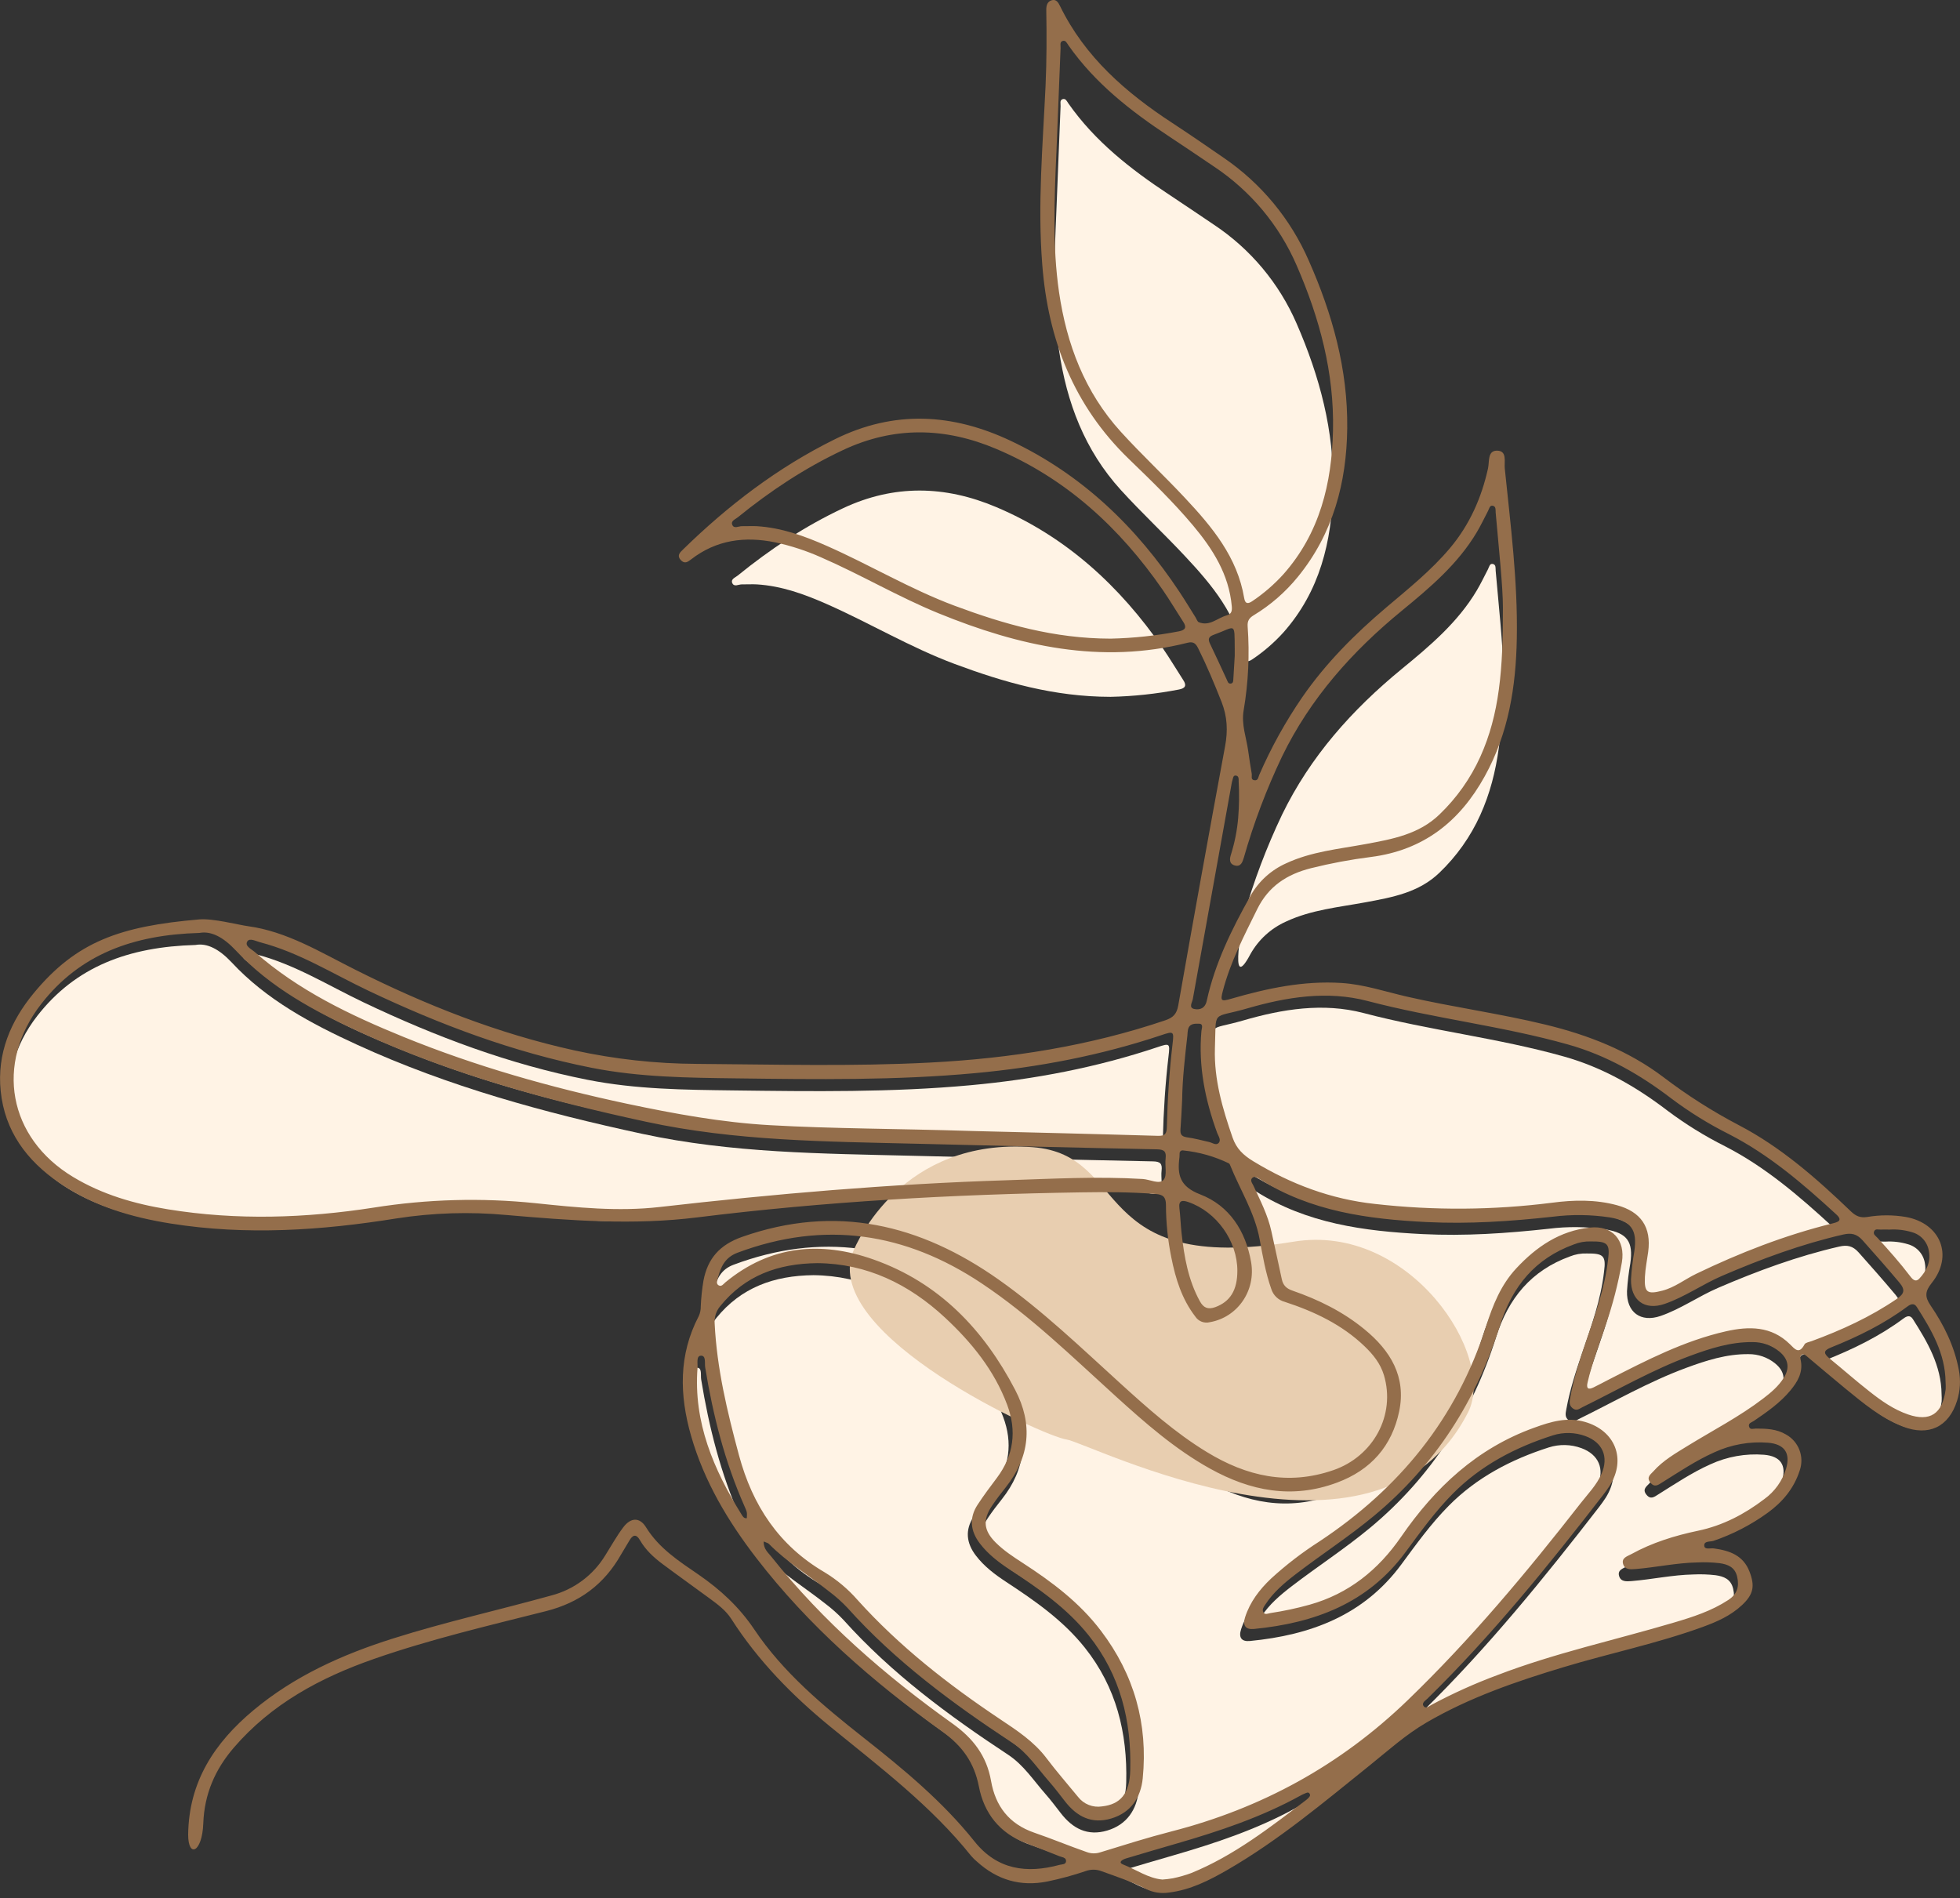
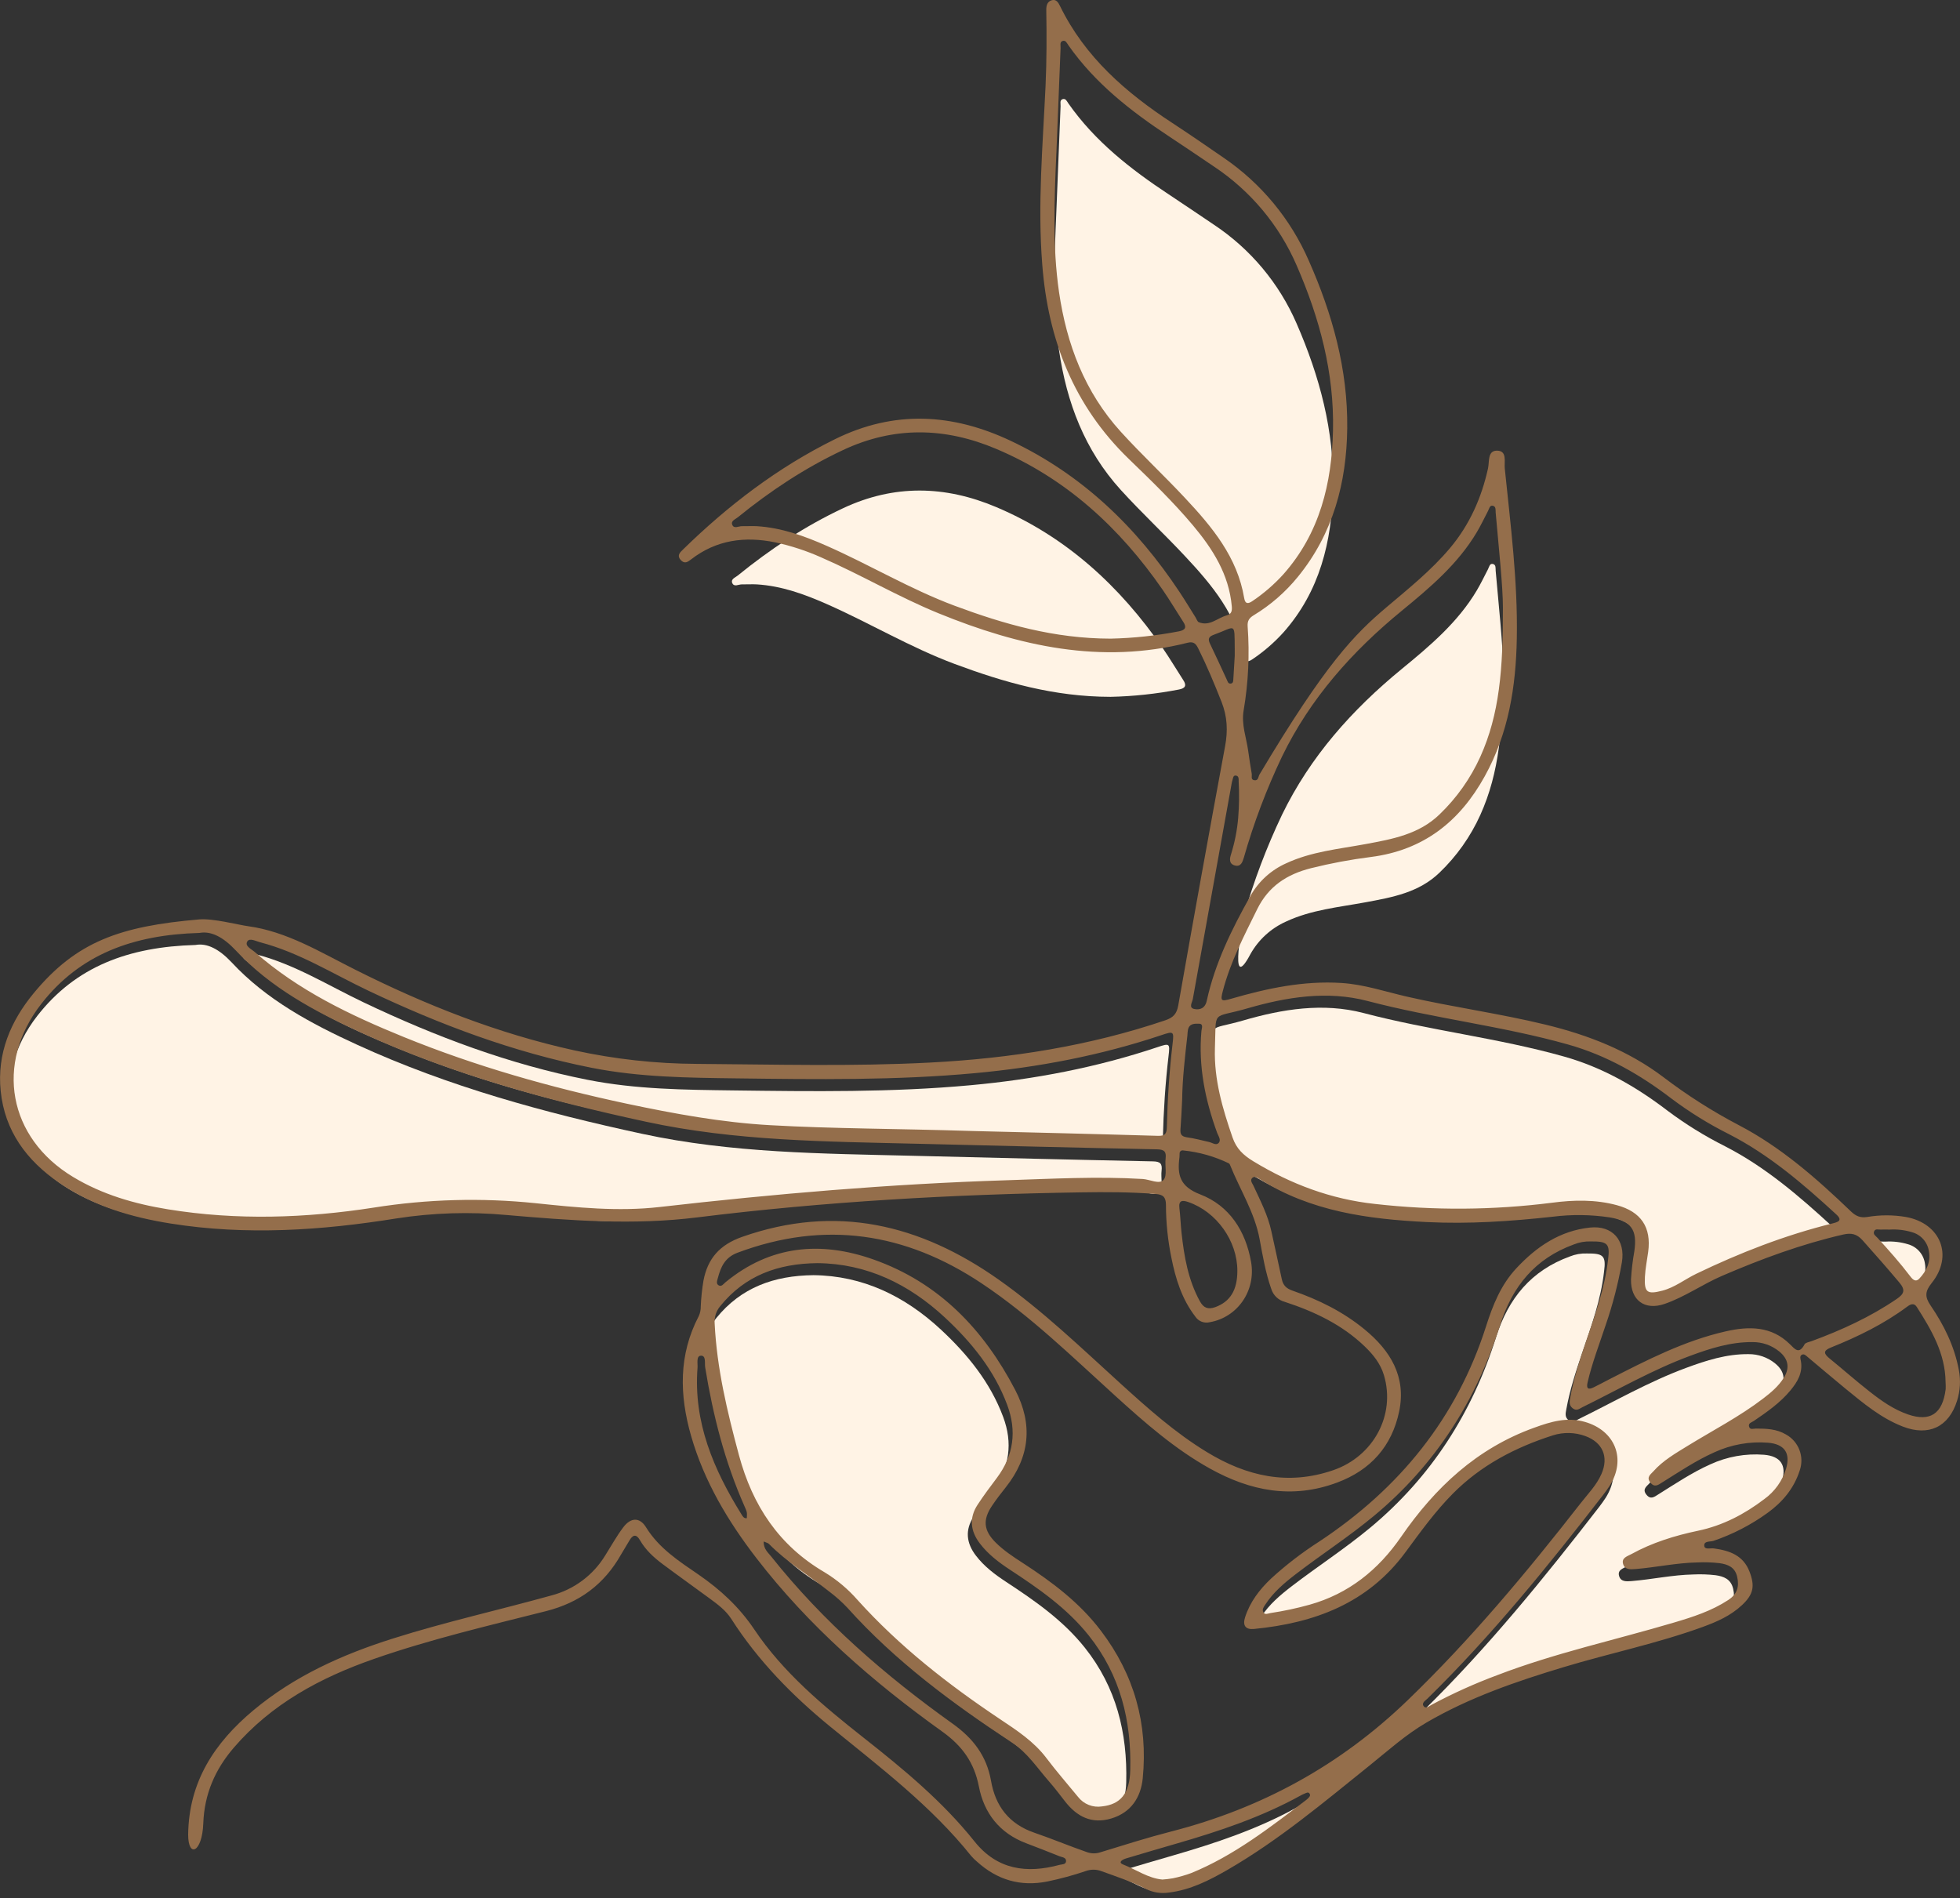
<svg xmlns="http://www.w3.org/2000/svg" width="285" height="276" viewBox="0 0 285 276" fill="none">
  <rect x="0" y="0" width="285" height="276" fill="#333333" stroke="none" />
  <g clip-path="url(#clip0_279_609)">
-     <path d="M110.458 225.904C110.441 227.004 111.1 227.514 111.561 228.092C119.093 237.561 128.139 245.405 137.94 252.4C140.908 254.518 142.884 257.068 143.523 260.719C144.162 264.369 146.12 266.969 149.791 268.242C152.353 269.117 154.865 270.173 157.433 271.063C158.065 271.301 158.759 271.316 159.4 271.104C162.831 270.051 166.257 268.962 169.733 268.069C182.864 264.699 194.308 258.44 204.09 249C213.279 240.135 221.423 230.38 229.255 220.339C230.326 218.965 231.572 217.713 232.284 216.079C233.364 213.616 232.468 211.503 229.949 210.578C228.425 210.017 226.758 209.98 225.21 210.473C219.736 212.224 214.735 214.833 210.638 218.979C208.064 221.582 205.937 224.544 203.777 227.474C198.294 234.912 190.535 237.766 181.752 238.623C180.515 238.743 180.083 238.107 180.462 236.922C181.183 234.687 182.557 232.889 184.238 231.299C186.425 229.297 188.781 227.487 191.279 225.889C202.89 218.197 211.236 207.984 215.499 194.622C216.483 191.538 217.656 188.588 219.903 186.18C222.821 183.043 226.238 180.715 230.621 180.254C233.862 179.912 235.78 182.086 235.254 185.296C234.713 188.405 233.923 191.465 232.891 194.447C231.977 197.21 230.924 199.927 230.265 202.766C230.049 203.689 230.367 203.867 231.14 203.493C231.913 203.12 232.599 202.737 233.34 202.361C238.829 199.551 244.312 196.714 250.387 195.34C253.74 194.581 256.988 194.573 259.658 197.193C260.428 197.952 261.015 198.74 261.812 197.24C261.952 196.974 262.48 196.904 262.842 196.77C267.181 195.171 271.356 193.268 275.205 190.642C276.291 189.907 276.519 189.341 275.602 188.252C273.851 186.172 272.06 184.129 270.245 182.101C269.404 181.161 268.587 181.004 267.435 181.269C261.356 182.664 255.544 184.812 249.827 187.272C246.97 188.503 244.414 190.338 241.464 191.357C238.566 192.352 236.503 190.826 236.579 187.756C236.662 186.399 236.822 185.047 237.061 183.709C237.522 180.554 236.605 179.297 233.477 178.774C230.732 178.362 227.944 178.329 225.19 178.678C219.094 179.346 213.001 179.761 206.856 179.454C198.332 179.028 190.016 177.913 182.601 173.224C182.266 173.014 181.842 172.746 181.536 173.008C181.122 173.367 181.507 173.811 181.682 174.175C182.677 176.332 183.777 178.445 184.285 180.794C184.793 183.143 185.312 185.439 185.802 187.765C185.989 188.64 186.441 189.107 187.352 189.425C191.145 190.738 194.696 192.486 197.819 195.048C201.612 198.15 203.917 201.961 202.867 206.989C201.816 212.017 198.764 215.512 193.821 217.345C187.29 219.773 181.224 218.562 175.359 215.302C170.267 212.472 165.922 208.658 161.644 204.777C155.344 199.072 149.268 193.105 142.157 188.369C131.068 180.972 119.294 179.18 106.659 183.913C104.815 184.605 104.225 185.982 103.793 187.61C103.703 187.954 103.502 188.436 103.928 188.664C104.354 188.891 104.619 188.445 104.908 188.208C111.43 182.836 118.748 182.18 126.437 184.899C135.956 188.264 142.455 195.077 147.036 203.867C149.633 208.848 149.178 213.598 145.662 218.025C144.967 218.9 144.287 219.776 143.663 220.712C142.285 222.755 142.446 224.305 144.185 226.044C145.352 227.211 146.741 228.124 148.13 229.023C152.388 231.784 156.415 234.804 159.511 238.901C164.34 245.262 166.359 252.437 165.58 260.345C165.306 263.118 163.873 265.326 161.008 266.181C158.142 267.036 155.991 265.904 154.258 263.669C153.514 262.709 152.782 261.737 151.982 260.827C150.26 258.866 148.836 256.642 146.587 255.16C137.923 249.455 129.612 243.321 122.638 235.545C121.836 234.695 120.963 233.914 120.029 233.21C117.111 230.894 113.881 228.944 111.237 226.266C111.094 226.111 110.826 226.067 110.458 225.904Z" fill="#FFF3E5" />
    <path d="M28.426 137.411C18.735 137.682 11.028 140.524 5.417 147.726C-1.37 156.437 0.623 167.204 10.016 172.88C14.273 175.456 18.977 176.81 23.85 177.604C33.833 179.227 43.845 178.894 53.769 177.35C61.547 176.116 69.452 175.901 77.286 176.711C83.273 177.339 89.296 177.954 95.328 177.266C112.089 175.348 128.886 173.91 145.752 173.376C152.358 173.166 158.962 172.792 165.577 173.192C166.622 173.256 167.99 174.021 168.612 173.312C169.16 172.681 168.769 171.269 168.904 170.219C169.015 169.232 168.737 168.903 167.675 168.879C156.003 168.643 144.348 168.351 132.688 168.065C119.524 167.744 106.367 167.68 93.379 164.873C79.156 161.803 65.193 157.998 51.942 151.925C45.254 148.861 38.75 145.395 33.675 139.932C31.878 138.024 30.121 137.096 28.426 137.411Z" fill="#FFF3E5" />
    <path d="M118.279 185.427C112.55 185.486 107.742 187.222 104.138 191.684C103.545 192.391 103.256 193.303 103.332 194.222C103.653 200.768 105.171 207.062 106.869 213.368C108.845 220.692 112.682 226.499 119.315 230.38C121.106 231.467 122.72 232.822 124.1 234.398C130.19 241.156 137.293 246.703 144.818 251.731C147.281 253.377 149.75 254.982 151.576 257.404C153.035 259.339 154.638 261.168 156.175 263.047C156.579 263.567 157.116 263.969 157.728 264.212C158.34 264.454 159.006 264.527 159.657 264.425C162.315 264.133 163.672 262.601 163.762 259.172C163.949 251.988 162.324 245.341 157.731 239.578C154.553 235.592 150.462 232.761 146.277 230.012C144.649 228.944 143.102 227.771 141.9 226.201C140.511 224.383 140.298 222.478 141.579 220.534C142.455 219.198 143.423 217.908 144.381 216.636C146.817 213.371 147.284 209.831 145.869 206.038C143.992 201.001 140.689 196.945 136.823 193.347C131.576 188.471 125.451 185.494 118.279 185.427Z" fill="#FFF3E5" />
    <path d="M176.07 154.242C175.939 158.745 177.185 162.964 178.638 167.163C179.201 168.786 180.202 169.728 181.646 170.61C187.127 173.945 192.951 176.134 199.356 176.822C207.912 177.79 216.552 177.73 225.093 176.644C228.224 176.23 231.393 176.16 234.507 176.997C238.026 177.946 239.561 180.207 239.071 183.805C238.907 185.01 238.659 186.207 238.598 187.415C238.484 189.697 238.925 190.003 241.122 189.434C242.943 188.961 244.405 187.777 246.059 186.977C252.409 183.916 258.96 181.366 265.832 179.661C266.611 179.469 267.44 179.27 266.416 178.334C261.616 173.922 256.672 169.673 250.83 166.679C247.881 165.201 245.07 163.461 242.432 161.479C237.88 158.001 233.007 155.211 227.439 153.641C217.845 150.933 207.912 149.848 198.273 147.309C192.399 145.771 186.473 146.725 180.719 148.403C175.495 149.918 176.292 148.421 176.07 154.242Z" fill="#FFF3E5" />
    <path d="M230.735 182.273C229.894 182.242 229.055 182.389 228.275 182.705C222.652 184.748 219.317 188.798 217.531 194.47C214.084 205.41 208.132 214.757 199.243 222.145C195.578 225.192 191.575 227.78 187.802 230.678C186.144 231.953 184.554 233.304 183.395 235.087C183.182 235.419 182.914 235.758 183.104 236.155C183.34 236.645 183.795 236.362 184.139 236.312C186.06 236.026 187.962 235.62 189.833 235.098C195.526 233.505 199.833 230.03 203.133 225.244C208.073 218.08 214.155 212.358 222.512 209.355C224.922 208.48 227.283 207.768 229.883 208.515C234.277 209.781 235.914 213.908 233.495 217.771C233.204 218.223 232.894 218.647 232.57 219.078C224.572 229.417 216.349 239.563 206.997 248.737C206.673 249.053 206.066 249.385 206.445 249.873C206.737 250.266 207.247 249.832 207.612 249.63C210.694 247.983 213.884 246.546 217.16 245.329C225.52 242.119 234.266 240.231 242.821 237.693C245.564 236.881 248.29 236.009 250.724 234.41C252.019 233.561 252.343 232.475 252.016 231.037C251.689 229.598 250.621 229.222 249.442 229.055C248.377 228.933 247.304 228.896 246.233 228.947C243.212 229.006 240.254 229.662 237.251 229.91C236.483 229.974 235.663 230.024 235.424 229.151C235.185 228.279 236.028 228.066 236.609 227.748C239.658 226.067 242.947 225.049 246.329 224.34C249.924 223.587 253.081 221.935 255.958 219.741C257.47 218.65 258.583 217.096 259.13 215.314C259.799 213.029 258.885 211.74 256.504 211.541C253.827 211.33 251.14 211.809 248.701 212.933C246.028 214.126 243.612 215.755 241.144 217.295C240.56 217.657 240.023 218.127 239.393 217.333C238.762 216.54 239.46 216.125 239.822 215.714C241.222 214.126 243.049 213.088 244.826 211.99C248.506 209.729 252.361 207.745 255.804 205.11C256.93 204.252 258.01 203.338 258.774 202.133C259.708 200.674 259.469 199.367 258.135 198.273C257.034 197.373 255.65 196.891 254.228 196.91C251.056 196.881 248.1 197.826 245.182 198.906C239.746 200.914 234.733 203.811 229.553 206.356C229.095 206.577 228.678 206.998 228.094 206.531C227.51 206.064 227.645 205.527 227.753 204.938C228.257 202.157 229.121 199.481 230.035 196.817C231.374 192.912 232.78 189.022 233.244 184.891C233.548 182.603 233.154 182.247 230.735 182.273Z" fill="#FFF3E5" />
    <path d="M140.943 166.218C148.466 166.405 158.133 166.629 167.789 166.915C168.869 166.945 169.064 166.577 169.087 165.617C169.184 161.584 169.446 157.56 169.916 153.551C170.132 151.724 170.085 151.671 168.335 152.261C159.499 155.22 150.418 156.953 141.144 157.805C129.65 158.864 118.135 158.707 106.615 158.561C99.524 158.471 92.442 158.406 85.43 157.017C74.064 154.768 63.337 150.735 52.917 145.78C47.755 143.326 42.873 140.236 37.265 138.777C36.623 138.61 35.706 138.091 35.374 138.654C34.977 139.322 35.957 139.745 36.436 140.163C42.791 145.771 50.314 149.357 58.067 152.521C68.572 156.801 79.442 159.871 90.516 162.235C97.406 163.694 104.339 164.972 111.389 165.366C120.517 165.888 129.659 165.859 140.943 166.218Z" fill="#FFF3E5" />
-     <path d="M282.321 202.746C282.283 198.579 280.279 195.159 278.131 191.792C277.722 191.153 277.197 191.415 276.751 191.748C273.342 194.284 269.566 196.125 265.639 197.701C264.492 198.156 264.606 198.602 265.446 199.285C267.401 200.876 269.289 202.55 271.282 204.109C272.995 205.46 274.784 206.717 276.879 207.435C280.028 208.512 281.883 207.392 282.333 203.764C282.349 203.425 282.345 203.085 282.321 202.746Z" fill="#FFF3E5" />
    <path d="M168.436 275.061C168.95 275.029 169.461 274.968 169.968 274.877C170.87 274.693 171.756 274.44 172.62 274.122C178.844 271.586 184.082 267.483 189.373 263.471C189.45 263.413 189.524 263.35 189.592 263.281C189.787 263.071 190.047 262.852 189.822 262.546C189.641 262.301 189.376 262.455 189.16 262.546C188.935 262.634 188.716 262.738 188.506 262.858C182.828 265.992 176.726 268.026 170.531 269.82C168.066 270.532 165.603 271.257 163.142 271.994C162.722 272.123 161.896 272.531 162.716 272.87C164.634 273.617 166.376 274.88 168.436 275.061Z" fill="#FFF3E5" />
-     <path d="M108.006 222.519C108.059 221.643 108.053 221.643 107.677 220.788C104.808 214.325 103.086 207.538 101.954 200.581C101.855 199.968 102.115 198.856 101.339 198.886C100.624 198.912 100.889 200.012 100.842 200.636C100.23 208.565 103.177 215.431 107.236 221.964C107.414 222.256 107.586 222.566 108.006 222.519Z" fill="#FFF3E5" />
    <path d="M274.168 180.548C273.733 180.548 273.293 180.522 272.864 180.548C272.549 180.572 272.137 180.385 271.944 180.77C271.717 181.231 272.155 181.462 272.4 181.73C274.066 183.551 275.703 185.392 277.194 187.359C277.541 187.814 277.973 188.235 278.495 187.683C279.523 186.586 280.176 185.282 279.899 183.732C279.807 183.08 279.528 182.469 279.095 181.973C278.663 181.477 278.096 181.117 277.462 180.937C276.396 180.612 275.281 180.48 274.168 180.548Z" fill="#FFF3E5" />
    <path d="M153.605 30.721C153.313 37.471 153.021 44.226 153.993 50.946C155.107 58.533 157.722 65.472 162.983 71.256C165.995 74.565 169.266 77.614 172.321 80.885C176.266 85.093 179.925 89.485 180.918 95.447C181.066 96.339 181.525 96.275 182.137 95.849C183.79 94.735 185.301 93.424 186.637 91.945C191.913 85.977 193.661 78.744 193.83 71.057C194.017 62.665 191.884 54.734 188.551 47.077C186.011 41.198 181.816 36.186 176.476 32.65C174.302 31.191 172.14 29.709 169.955 28.273C164.41 24.608 159.228 20.566 155.364 15.057C155.154 14.765 154.97 14.263 154.509 14.418C154.048 14.573 154.244 15.086 154.217 15.445C154.011 20.532 153.807 25.624 153.605 30.721Z" fill="#FFF3E5" />
    <path d="M181.825 138.736C182.996 136.645 184.811 134.987 186.998 134.008C190.663 132.293 194.652 131.928 198.56 131.204C202.467 130.481 206.322 129.792 209.324 126.886C211.817 124.495 213.828 121.649 215.251 118.502C218.035 112.327 218.56 105.779 218.537 96.83C218.537 93.728 217.953 88.367 217.483 82.995C217.454 82.63 217.553 82.12 217.081 82.009C216.608 81.898 216.541 82.441 216.371 82.765C215.835 83.798 215.333 84.851 214.74 85.852C211.986 90.492 207.927 93.915 203.833 97.273C196.613 103.191 190.526 110.01 186.418 118.473C184.165 123.201 182.31 128.108 180.873 133.145C180.873 133.145 178.478 145.059 181.825 138.736Z" fill="#FFF3E5" />
    <path d="M161.485 101.329C164.824 101.255 168.152 100.899 171.432 100.264C172.36 100.086 172.579 99.681 172.051 98.887C171.047 97.34 170.11 95.747 169.063 94.233C162.833 85.222 155.033 78.037 144.843 73.73C137.414 70.594 130.005 70.415 122.564 73.914C117.019 76.52 112 79.855 107.276 83.69C106.923 83.981 106.252 84.198 106.465 84.752C106.724 85.417 107.39 84.965 107.874 84.977C108.601 84.991 109.333 84.936 110.054 84.977C113.649 85.198 116.976 86.406 120.226 87.842C126.48 90.603 132.365 94.139 138.797 96.541C145.972 99.214 153.261 101.318 161.485 101.329Z" fill="#FFF3E5" />
-     <path d="M213.48 205.343C217.636 197.135 204.96 177.785 188.093 180.557C158.245 185.462 164.539 167.905 150.159 166.816C131.191 165.383 124.544 180.691 124.007 182.113C119.429 194.205 151.953 208.932 155.064 209.317C158.175 209.703 200.279 231.43 213.48 205.343Z" fill="#E8CEB0" />
-     <path d="M27.36 266.783C27.451 259.076 31.198 253.424 36.827 248.714C42.812 243.713 49.757 240.593 57.145 238.259C64.732 235.857 72.52 234.13 80.198 231.994C83.467 231.137 86.274 229.04 88.024 226.149C88.879 224.795 89.655 223.383 90.615 222.107C91.704 220.648 93.017 220.587 93.936 222.084C95.824 225.145 98.718 227.01 101.552 228.953C104.744 231.148 107.487 233.675 109.684 236.949C113.904 243.234 119.685 248.037 125.573 252.686C131.386 257.261 137.065 261.962 141.71 267.778C145.007 271.901 149.297 272.467 154.074 271.174C154.415 271.084 154.976 271.145 155.011 270.661C155.054 270.077 154.427 270.077 154.071 269.928C152.451 269.275 150.823 268.644 149.192 268.023C145.352 266.564 143.093 263.678 142.337 259.779C141.663 256.304 139.918 253.882 137.047 251.822C126.936 244.582 117.598 236.458 109.976 226.555C105.83 221.174 102.389 215.399 100.493 208.807C98.788 202.872 98.651 197.021 101.604 191.383C101.806 190.943 101.906 190.464 101.896 189.98C101.949 188.718 102.08 187.461 102.29 186.215C102.912 182.968 104.677 180.998 107.907 179.86C121.541 175.063 133.782 178.004 145.232 186.084C151.564 190.557 157.135 195.915 162.848 201.109C166.84 204.736 170.858 208.337 175.495 211.153C181.241 214.655 187.27 216.064 193.879 213.779C199.715 211.763 202.963 205.758 201.235 199.968C200.73 198.279 199.668 196.968 198.434 195.781C195.134 192.609 191.11 190.712 186.829 189.311C186.364 189.191 185.937 188.953 185.59 188.62C185.243 188.288 184.988 187.872 184.848 187.412C184.019 185.06 183.61 182.617 183.158 180.187C182.437 176.303 180.301 172.997 178.86 169.407C178.832 169.313 178.775 169.23 178.696 169.171C176.6 168.155 174.341 167.517 172.023 167.286C171.963 167.275 171.901 167.277 171.841 167.293C171.782 167.308 171.727 167.336 171.68 167.375C171.632 167.414 171.594 167.463 171.568 167.518C171.541 167.573 171.527 167.633 171.527 167.695C171.503 167.887 171.527 168.086 171.503 168.278C171.165 170.831 171.538 172.533 174.524 173.682C178.746 175.305 181.121 178.979 181.915 183.49C182.656 187.689 179.942 191.558 175.927 192.262C175.531 192.364 175.112 192.34 174.73 192.192C174.348 192.044 174.023 191.779 173.8 191.436C171.851 188.9 170.937 185.947 170.327 182.88C169.809 180.357 169.545 177.788 169.539 175.211C169.539 174.044 169.084 173.703 168.057 173.621C164.418 173.329 160.762 173.329 157.126 173.385C138.494 173.677 119.906 174.724 101.415 177.021C92.103 178.188 82.885 177.479 73.632 176.676C68.304 176.184 62.936 176.352 57.65 177.175C46.76 178.926 35.817 179.667 24.842 177.922C19.038 177.003 13.462 175.349 8.562 171.969C3.867 168.736 0.684 164.458 0.1 158.643C-0.454 153.198 1.533 148.491 4.918 144.4C11.13 136.889 17.5 134.68 28.948 133.696C31.008 133.519 34.616 134.485 36.059 134.68C41.7 135.441 46.602 138.473 51.633 140.994C61.814 146.113 72.351 150.283 83.513 152.737C89.361 154.014 95.327 154.674 101.313 154.703C112.64 154.782 123.968 155.1 135.29 154.508C146.939 153.898 158.372 152.112 169.458 148.36C170.593 147.974 171.109 147.435 171.328 146.2C173.542 133.621 175.813 121.051 178.142 108.49C178.556 106.258 178.463 104.198 177.625 102.071C176.587 99.444 175.51 96.856 174.255 94.335C173.934 93.69 173.628 93.232 172.708 93.459C160.091 96.649 148.171 93.955 136.472 89.181C130.619 86.792 125.179 83.561 119.393 81.046C117.264 80.095 115.042 79.368 112.763 78.875C108.307 77.95 104.164 78.496 100.481 81.35C99.985 81.735 99.535 82.038 98.978 81.428C98.421 80.818 98.821 80.378 99.249 79.969C105.85 73.512 113.096 67.964 121.427 63.856C130.015 59.622 138.489 60.097 146.963 64.101C157.319 68.992 165.235 76.614 171.503 86.068C172.309 87.282 173.059 88.531 173.838 89.765C173.992 90.01 174.097 90.387 174.316 90.477C175.889 91.119 177.024 89.856 178.372 89.485C179.084 89.29 179.172 88.823 179.111 88.148C178.693 83.523 176.35 79.832 173.47 76.4C170.59 72.969 167.371 69.861 164.159 66.756C156.128 58.994 152.384 49.4 151.55 38.434C150.864 29.764 151.628 21.147 152.031 12.507C152.198 8.813 152.203 5.118 152.136 1.418C152.136 0.759 152.303 0.216 152.945 0.032C153.587 -0.152 153.896 0.385 154.132 0.867C157.753 8.29 163.709 13.467 170.473 17.888C172.992 19.536 175.469 21.244 177.946 22.953C183.393 26.675 187.678 31.857 190.31 37.906C193.753 45.682 195.997 53.745 195.898 62.28C195.808 70.159 193.856 77.565 188.746 83.847C186.936 86.08 184.754 87.983 182.294 89.47C181.623 89.879 181.361 90.302 181.419 91.096C181.717 95.174 181.521 99.273 180.835 103.305C180.482 105.377 181.232 107.238 181.498 109.194C181.649 110.298 181.821 111.401 182.011 112.503C182.07 112.841 181.83 113.378 182.391 113.46C182.951 113.541 182.954 113.022 183.1 112.689C184.82 108.726 186.918 104.938 189.365 101.376C192.793 96.415 197.001 92.207 201.58 88.326C204.804 85.592 208.113 82.951 210.85 79.689C213.695 76.301 215.423 72.394 216.371 68.11C216.584 67.141 216.275 65.531 217.664 65.531C219.193 65.531 218.706 67.147 218.805 68.102C219.645 76.322 220.71 84.524 220.556 92.814C220.433 99.841 219.356 106.637 215.887 112.894C212.254 119.468 206.984 123.635 199.353 124.615C196.412 124.985 193.495 125.53 190.619 126.249C187.156 127.125 184.459 128.855 182.811 132.199C180.902 136.075 178.904 139.897 177.809 144.105C177.43 145.564 177.555 145.655 179 145.237C184.252 143.714 189.551 142.585 195.075 142.938C198.355 143.148 201.448 144.207 204.612 144.931C211.288 146.46 218.084 147.379 224.746 148.999C230.938 150.504 236.777 152.769 241.907 156.656C245.344 159.273 248.995 161.597 252.821 163.603C258.981 166.813 264.178 171.392 269.162 176.174C269.874 176.857 270.545 177.114 271.496 176.968C273.369 176.647 275.284 176.647 277.157 176.968C282.185 177.902 284.076 182.594 280.881 186.574C279.909 187.788 279.862 188.57 280.72 189.828C282.672 192.688 284.193 195.769 284.835 199.227C285.118 200.714 285.028 202.248 284.572 203.692C283.378 207.5 280.446 208.894 276.693 207.444C273.515 206.213 270.942 204.048 268.345 201.926C266.503 200.42 264.697 198.868 262.87 197.345C262.616 197.132 262.336 196.811 261.995 197.003C261.654 197.196 261.811 197.61 261.867 197.926C262.158 199.627 261.368 200.94 260.361 202.163C258.861 203.986 256.941 205.314 255.012 206.63C254.72 206.834 254.189 206.922 254.326 207.441C254.463 207.961 254.968 207.733 255.316 207.733C256.83 207.733 258.33 207.78 259.693 208.591C260.594 209.088 261.29 209.888 261.656 210.851C262.021 211.813 262.033 212.874 261.689 213.844C260.854 216.446 259.182 218.431 257.02 219.992C254.616 221.732 251.967 223.103 249.158 224.06C248.68 224.223 247.732 224.036 247.816 224.798C247.883 225.381 248.727 225.09 249.217 225.163C251.487 225.472 253.486 226.161 254.399 228.548C255.205 230.651 254.962 231.845 253.308 233.397C251.653 234.95 249.681 235.813 247.624 236.566C241 238.982 234.084 240.395 227.346 242.429C220.457 244.506 213.675 246.832 207.422 250.48C204.381 252.251 201.784 254.609 199.061 256.797C192.437 262.123 185.93 267.594 178.533 271.875C175.842 273.43 173.073 274.839 169.91 275.21C168.797 275.373 167.661 275.192 166.654 274.691C164.579 273.611 162.361 272.893 160.173 272.096C159.448 271.815 158.646 271.803 157.914 272.064C156.076 272.69 154.201 273.2 152.3 273.593C148.381 274.373 145.005 273.369 142.063 270.708C141.765 270.459 141.487 270.186 141.231 269.893C135.378 262.578 127.954 256.975 120.767 251.11C115.208 246.569 110.218 241.48 106.329 235.402C105.532 234.153 104.339 233.286 103.166 232.42C100.898 230.751 98.602 229.119 96.346 227.436C95.059 226.473 93.877 225.393 93.06 223.969C92.506 222.997 91.989 223.178 91.499 224.051C91.12 224.728 90.685 225.373 90.303 226.05C87.855 230.383 84.262 233.053 79.378 234.284C71.003 236.4 62.584 238.37 54.411 241.218C46.599 243.94 39.465 247.769 33.984 254.151C31.297 257.279 29.715 260.862 29.561 265.122C29.406 269.383 27.36 270.244 27.36 266.783ZM111.041 224.153C111.024 225.253 111.683 225.764 112.144 226.341C119.676 235.811 128.722 243.654 138.524 250.649C141.491 252.767 143.467 255.318 144.106 258.968C144.745 262.619 146.703 265.219 150.374 266.491C152.936 267.366 155.448 268.423 158.016 269.313C158.648 269.551 159.342 269.565 159.983 269.354C163.415 268.3 166.84 267.212 170.316 266.319C183.447 262.948 194.892 256.689 204.673 247.249C213.862 238.384 222.006 228.629 229.838 218.588C230.909 217.214 232.155 215.962 232.867 214.328C233.947 211.865 233.051 209.752 230.533 208.827C229.009 208.266 227.341 208.229 225.794 208.722C220.319 210.473 215.318 213.082 211.221 217.228C208.647 219.831 206.52 222.793 204.361 225.723C198.878 233.161 191.118 236.015 182.335 236.873C181.098 236.992 180.666 236.356 181.045 235.172C181.766 232.936 183.141 231.139 184.821 229.548C187.008 227.546 189.364 225.736 191.863 224.138C203.473 216.446 211.819 206.233 216.082 192.871C217.066 189.787 218.239 186.837 220.486 184.43C223.404 181.293 226.821 178.964 231.204 178.503C234.446 178.162 236.363 180.336 235.838 183.545C235.296 186.654 234.506 189.714 233.474 192.696C232.561 195.46 231.507 198.176 230.848 201.016C230.632 201.938 230.95 202.116 231.723 201.742C232.496 201.369 233.182 200.987 233.923 200.61C239.412 197.8 244.895 194.964 250.971 193.589C254.323 192.831 257.571 192.822 260.241 195.442C261.012 196.201 261.598 196.989 262.395 195.489C262.535 195.223 263.063 195.153 263.425 195.019C267.764 193.42 271.94 191.518 275.789 188.891C276.874 188.156 277.102 187.59 276.185 186.501C274.435 184.421 272.643 182.378 270.828 180.35C269.987 179.411 269.17 179.253 268.018 179.518C261.939 180.913 256.127 183.061 250.41 185.521C247.554 186.752 244.997 188.588 242.047 189.606C239.15 190.601 237.086 189.075 237.162 186.005C237.245 184.648 237.405 183.297 237.644 181.958C238.105 178.804 237.189 177.546 234.06 177.024C231.316 176.611 228.527 176.578 225.773 176.927C219.677 177.595 213.585 178.01 207.439 177.703C198.915 177.277 190.599 176.163 183.184 171.473C182.849 171.263 182.426 170.995 182.119 171.257C181.705 171.616 182.09 172.06 182.265 172.425C183.26 174.581 184.36 176.694 184.868 179.043C185.376 181.392 185.895 183.688 186.385 186.014C186.572 186.889 187.024 187.356 187.935 187.674C191.728 188.988 195.28 190.735 198.402 193.298C202.195 196.399 204.501 200.21 203.45 205.238C202.4 210.266 199.347 213.762 194.404 215.594C187.874 218.022 181.807 216.811 175.942 213.552C170.85 210.721 166.505 206.907 162.227 203.026C155.927 197.322 149.851 191.354 142.74 186.618C131.652 179.221 119.877 177.429 107.242 182.162C105.398 182.854 104.808 184.231 104.377 185.859C104.286 186.204 104.085 186.685 104.511 186.913C104.937 187.14 105.202 186.694 105.491 186.458C112.013 181.085 119.332 180.429 127.021 183.149C136.539 186.513 143.038 193.327 147.619 202.116C150.216 207.097 149.761 211.848 146.245 216.274C145.55 217.15 144.87 218.025 144.246 218.962C142.869 221.004 143.029 222.554 144.768 224.293C145.935 225.46 147.324 226.374 148.713 227.272C152.971 230.033 156.998 233.053 160.094 237.15C164.923 243.511 166.942 250.687 166.163 258.595C165.889 261.367 164.456 263.576 161.591 264.431C158.725 265.286 156.575 264.154 154.841 261.918C154.097 260.958 153.365 259.987 152.565 259.076C150.844 257.115 149.42 254.892 147.17 253.409C138.506 247.705 130.195 241.571 123.221 233.794C122.419 232.944 121.546 232.163 120.613 231.46C117.695 229.143 114.464 227.194 111.82 224.515C111.677 224.36 111.409 224.316 111.041 224.153ZM29.012 135.66C19.321 135.932 11.615 138.774 6.003 145.975C-0.784 154.686 1.209 165.453 10.602 171.129C14.86 173.706 19.563 175.06 24.437 175.853C34.419 177.476 44.431 177.143 54.355 175.6C62.133 174.365 70.039 174.15 77.872 174.96C83.86 175.588 89.883 176.204 95.914 175.515C112.675 173.598 129.472 172.159 146.338 171.625C152.945 171.415 159.548 171.042 166.163 171.441C167.208 171.506 168.577 172.27 169.198 171.561C169.747 170.931 169.356 169.518 169.49 168.468C169.601 167.482 169.324 167.152 168.261 167.128C156.589 166.892 144.934 166.6 133.274 166.314C120.111 165.993 106.953 165.929 93.965 163.122C79.742 160.052 65.779 156.247 52.529 150.175C45.84 147.111 39.336 143.644 34.262 138.181C32.464 136.273 30.707 135.345 29.012 135.66ZM118.865 183.677C113.137 183.735 108.328 185.471 104.724 189.933C104.131 190.64 103.842 191.552 103.918 192.472C104.239 199.017 105.757 205.311 107.455 211.617C109.431 218.941 113.268 224.748 119.901 228.629C121.692 229.716 123.306 231.071 124.686 232.647C130.776 239.406 137.879 244.953 145.404 249.981C147.867 251.626 150.336 253.231 152.163 255.653C153.622 257.588 155.224 259.418 156.761 261.297C157.165 261.817 157.702 262.219 158.314 262.461C158.926 262.703 159.592 262.777 160.243 262.674C162.901 262.382 164.258 260.85 164.348 257.422C164.535 250.237 162.91 243.59 158.317 237.827C155.139 233.841 151.048 231.01 146.863 228.262C145.235 227.194 143.688 226.021 142.486 224.451C141.097 222.633 140.884 220.727 142.165 218.784C143.041 217.447 144.009 216.158 144.967 214.885C147.403 211.62 147.87 208.08 146.455 204.287C144.578 199.25 141.275 195.194 137.409 191.596C132.162 186.72 126.037 183.744 118.865 183.677ZM176.657 152.492C176.525 156.994 177.771 161.214 179.224 165.413C179.788 167.035 180.789 167.978 182.233 168.859C187.713 172.194 193.538 174.383 199.943 175.071C208.498 176.039 217.139 175.98 225.68 174.893C228.811 174.479 231.98 174.409 235.093 175.246C238.613 176.195 240.148 178.456 239.657 182.054C239.494 183.259 239.246 184.456 239.185 185.664C239.071 187.946 239.511 188.252 241.709 187.683C243.53 187.21 244.991 186.026 246.646 185.226C252.996 182.165 259.547 179.615 266.419 177.911C267.198 177.718 268.027 177.52 267.002 176.583C262.202 172.171 257.259 167.922 251.417 164.928C248.467 163.45 245.657 161.71 243.019 159.728C238.467 156.25 233.594 153.46 228.026 151.89C218.431 149.182 208.498 148.097 198.86 145.558C192.986 144.02 187.059 144.975 181.305 146.652C176.082 148.167 176.878 146.67 176.657 152.492ZM153.604 22.259C153.312 29.008 153.02 35.764 153.992 42.484C155.107 50.071 157.721 57.01 162.983 62.794C165.994 66.103 169.265 69.152 172.32 72.423C176.266 76.631 179.925 81.023 180.917 86.984C181.066 87.877 181.524 87.813 182.137 87.387C183.789 86.272 185.3 84.961 186.636 83.483C191.912 77.515 193.66 70.281 193.829 62.595C194.016 54.203 191.883 46.272 188.551 38.615C186.01 32.736 181.815 27.724 176.476 24.188C174.302 22.729 172.139 21.246 169.954 19.811C164.41 16.146 159.227 12.104 155.364 6.595C155.154 6.303 154.97 5.801 154.509 5.956C154.048 6.111 154.243 6.624 154.217 6.983C154.013 12.07 153.809 17.162 153.607 22.259H153.604ZM231.318 180.522C230.476 180.491 229.638 180.639 228.858 180.954C223.235 182.997 219.899 187.047 218.113 192.72C214.667 203.66 208.714 213.006 199.826 220.395C196.161 223.441 192.157 226.029 188.384 228.927C186.727 230.202 185.136 231.553 183.978 233.336C183.765 233.669 183.497 234.007 183.686 234.404C183.923 234.894 184.378 234.611 184.722 234.562C186.643 234.275 188.544 233.869 190.415 233.348C196.108 231.754 200.415 228.279 203.716 223.493C208.656 216.33 214.737 210.607 223.094 207.605C225.505 206.729 227.865 206.017 230.465 206.764C234.86 208.031 236.497 212.157 234.078 216.02C233.786 216.473 233.477 216.896 233.153 217.328C225.155 227.666 216.932 237.812 207.579 246.987C207.255 247.302 206.648 247.634 207.028 248.122C207.319 248.516 207.83 248.081 208.195 247.88C211.277 246.232 214.467 244.795 217.743 243.578C226.103 240.369 234.848 238.481 243.404 235.942C246.147 235.131 248.872 234.258 251.306 232.659C252.602 231.81 252.926 230.724 252.599 229.286C252.272 227.847 251.204 227.471 250.025 227.304C248.96 227.182 247.886 227.146 246.815 227.197C243.795 227.255 240.836 227.911 237.833 228.159C237.066 228.224 236.246 228.273 236.007 227.401C235.768 226.528 236.611 226.315 237.192 225.997C240.241 224.316 243.53 223.298 246.912 222.589C250.507 221.836 253.664 220.184 256.541 217.99C258.052 216.899 259.166 215.345 259.713 213.563C260.381 211.279 259.468 209.989 257.087 209.79C254.41 209.579 251.723 210.058 249.284 211.182C246.611 212.376 244.195 214.004 241.726 215.545C241.143 215.907 240.606 216.376 239.975 215.583C239.345 214.789 240.042 214.375 240.404 213.963C241.805 212.376 243.632 211.337 245.409 210.24C249.088 207.978 252.943 205.994 256.386 203.359C257.513 202.501 258.592 201.588 259.357 200.383C260.291 198.924 260.052 197.616 258.718 196.522C257.616 195.622 256.233 195.14 254.811 195.159C251.639 195.13 248.683 196.076 245.765 197.155C240.328 199.163 235.315 202.06 230.136 204.605C229.678 204.827 229.26 205.247 228.677 204.78C228.093 204.313 228.227 203.776 228.335 203.187C228.84 200.406 229.704 197.73 230.617 195.066C231.957 191.161 233.363 187.272 233.827 183.14C234.13 180.852 233.737 180.496 231.318 180.522ZM218.536 88.367C218.536 85.266 217.953 79.905 217.483 74.533C217.454 74.168 217.553 73.657 217.08 73.547C216.608 73.436 216.54 73.978 216.371 74.302C215.834 75.335 215.332 76.389 214.74 77.39C211.985 82.029 207.926 85.452 203.832 88.811C196.613 94.729 190.526 101.548 186.417 110.011C184.165 114.739 182.31 119.646 180.873 124.683C180.672 125.368 180.418 126.089 179.554 125.85C178.69 125.61 178.778 124.89 179.017 124.175C179.551 122.46 179.895 120.692 180.044 118.902C180.187 117.155 180.209 115.4 180.112 113.649C180.112 113.328 180.164 112.879 179.767 112.789C179.289 112.678 179.306 113.168 179.204 113.463C179.145 113.648 179.101 113.839 179.073 114.032C177.192 124.449 175.315 134.865 173.444 145.278C173.359 145.762 172.796 146.545 173.666 146.723C174.474 146.886 175.233 146.623 175.472 145.526C176.668 140.064 179.108 135.112 181.824 130.273C182.996 128.183 184.81 126.525 186.998 125.546C190.663 123.83 194.652 123.466 198.559 122.742C202.467 122.018 206.322 121.33 209.324 118.423C211.816 116.032 213.828 113.187 215.251 110.04C218.035 103.865 218.563 97.317 218.536 88.367ZM161.486 92.867C164.826 92.793 168.153 92.436 171.433 91.802C172.361 91.624 172.58 91.218 172.052 90.425C171.048 88.878 170.111 87.285 169.064 85.77C162.834 76.759 155.034 69.575 144.844 65.268C137.415 62.131 130.006 61.953 122.565 65.452C117.02 68.058 112.001 71.393 107.277 75.227C106.924 75.519 106.253 75.735 106.466 76.29C106.726 76.955 107.391 76.503 107.875 76.514C108.602 76.529 109.334 76.473 110.055 76.514C113.65 76.736 116.977 77.944 120.227 79.38C126.481 82.14 132.366 85.677 138.798 88.079C145.973 90.751 153.263 92.855 161.486 92.867ZM141.526 164.467C149.049 164.654 158.716 164.879 168.372 165.165C169.452 165.194 169.647 164.826 169.671 163.866C169.767 159.833 170.03 155.809 170.5 151.8C170.715 149.973 170.669 149.921 168.918 150.51C160.082 153.469 151.001 155.202 141.728 156.054C130.233 157.114 118.719 156.956 107.198 156.81C100.107 156.72 93.025 156.656 86.013 155.267C74.647 153.017 63.921 148.984 53.5 144.029C48.338 141.575 43.456 138.485 37.848 137.026C37.206 136.859 36.29 136.34 35.957 136.903C35.56 137.572 36.541 137.995 37.019 138.412C43.375 144.02 50.898 147.607 58.651 150.77C69.156 155.051 80.025 158.12 91.099 160.484C97.989 161.943 104.922 163.221 111.972 163.615C121.1 164.137 130.242 164.108 141.526 164.467ZM282.903 200.995C282.865 196.828 280.86 193.408 278.712 190.041C278.304 189.402 277.779 189.665 277.332 189.997C273.924 192.533 270.148 194.374 266.22 195.95C265.073 196.405 265.187 196.852 266.028 197.535C267.983 199.125 269.871 200.8 271.864 202.358C273.577 203.709 275.365 204.967 277.461 205.685C280.609 206.761 282.465 205.641 282.914 202.014C282.931 201.674 282.927 201.334 282.903 200.995ZM169.02 273.31C169.534 273.279 170.045 273.217 170.552 273.127C171.454 272.942 172.341 272.689 173.205 272.371C179.429 269.835 184.667 265.732 189.957 261.72C190.035 261.662 190.108 261.599 190.176 261.53C190.371 261.32 190.631 261.101 190.406 260.795C190.226 260.55 189.96 260.704 189.744 260.795C189.519 260.883 189.3 260.987 189.09 261.107C183.412 264.241 177.31 266.275 171.115 268.07C168.65 268.782 166.188 269.506 163.727 270.244C163.307 270.372 162.481 270.78 163.301 271.119C165.218 271.866 166.96 273.129 169.02 273.31ZM179.922 184.791C179.922 180.435 176.887 176.192 172.767 174.785C171.906 174.494 171.357 174.537 171.497 175.693C171.643 176.895 171.676 178.112 171.81 179.314C172.189 182.743 172.77 186.119 174.462 189.203C174.99 190.169 175.629 190.458 176.7 190.079C178.86 189.288 179.922 187.631 179.922 184.791ZM171.891 159.988C171.816 161.394 171.763 162.801 171.652 164.205C171.597 164.908 171.781 165.252 172.548 165.372C173.648 165.524 174.731 165.815 175.819 166.063C176.274 166.168 176.808 166.589 177.176 166.23C177.617 165.792 177.176 165.232 176.992 164.756C175.241 159.962 174.238 155.059 174.696 149.924C174.731 149.553 175.022 148.891 174.386 148.864C173.75 148.838 172.959 148.809 172.746 149.702C172.697 149.991 172.667 150.284 172.656 150.577C172.303 153.688 171.935 156.822 171.891 159.982V159.988ZM108.59 220.768C108.643 219.893 108.637 219.893 108.26 219.038C105.392 212.574 103.67 205.787 102.538 198.83C102.439 198.217 102.699 197.106 101.922 197.135C101.208 197.161 101.473 198.261 101.426 198.886C100.814 206.814 103.761 213.68 107.82 220.214C107.998 220.505 108.17 220.815 108.59 220.768ZM274.753 178.798C274.318 178.798 273.877 178.771 273.448 178.798C273.133 178.821 272.722 178.634 272.529 179.02C272.302 179.481 272.739 179.711 272.984 179.98C274.651 181.8 276.288 183.642 277.779 185.608C278.126 186.064 278.558 186.484 279.08 185.932C280.107 184.835 280.761 183.531 280.484 181.981C280.391 181.33 280.112 180.719 279.68 180.222C279.247 179.726 278.68 179.366 278.047 179.186C276.981 178.861 275.865 178.729 274.753 178.798ZM179.54 95.388C179.54 95.047 179.54 94.708 179.54 94.367C179.496 90.337 179.729 91.134 176.499 92.301C175.743 92.575 175.624 92.908 175.936 93.585C176.772 95.336 177.593 97.093 178.399 98.858C178.524 99.129 178.58 99.441 178.962 99.4C179.344 99.36 179.318 99.007 179.338 98.735C179.414 97.621 179.475 96.506 179.54 95.388Z" fill="#946E4B" />
+     <path d="M27.36 266.783C27.451 259.076 31.198 253.424 36.827 248.714C42.812 243.713 49.757 240.593 57.145 238.259C64.732 235.857 72.52 234.13 80.198 231.994C83.467 231.137 86.274 229.04 88.024 226.149C88.879 224.795 89.655 223.383 90.615 222.107C91.704 220.648 93.017 220.587 93.936 222.084C95.824 225.145 98.718 227.01 101.552 228.953C104.744 231.148 107.487 233.675 109.684 236.949C113.904 243.234 119.685 248.037 125.573 252.686C131.386 257.261 137.065 261.962 141.71 267.778C145.007 271.901 149.297 272.467 154.074 271.174C154.415 271.084 154.976 271.145 155.011 270.661C155.054 270.077 154.427 270.077 154.071 269.928C152.451 269.275 150.823 268.644 149.192 268.023C145.352 266.564 143.093 263.678 142.337 259.779C141.663 256.304 139.918 253.882 137.047 251.822C126.936 244.582 117.598 236.458 109.976 226.555C105.83 221.174 102.389 215.399 100.493 208.807C98.788 202.872 98.651 197.021 101.604 191.383C101.806 190.943 101.906 190.464 101.896 189.98C101.949 188.718 102.08 187.461 102.29 186.215C102.912 182.968 104.677 180.998 107.907 179.86C121.541 175.063 133.782 178.004 145.232 186.084C151.564 190.557 157.135 195.915 162.848 201.109C166.84 204.736 170.858 208.337 175.495 211.153C181.241 214.655 187.27 216.064 193.879 213.779C199.715 211.763 202.963 205.758 201.235 199.968C200.73 198.279 199.668 196.968 198.434 195.781C195.134 192.609 191.11 190.712 186.829 189.311C186.364 189.191 185.937 188.953 185.59 188.62C185.243 188.288 184.988 187.872 184.848 187.412C184.019 185.06 183.61 182.617 183.158 180.187C182.437 176.303 180.301 172.997 178.86 169.407C178.832 169.313 178.775 169.23 178.696 169.171C176.6 168.155 174.341 167.517 172.023 167.286C171.963 167.275 171.901 167.277 171.841 167.293C171.782 167.308 171.727 167.336 171.68 167.375C171.632 167.414 171.594 167.463 171.568 167.518C171.541 167.573 171.527 167.633 171.527 167.695C171.503 167.887 171.527 168.086 171.503 168.278C171.165 170.831 171.538 172.533 174.524 173.682C178.746 175.305 181.121 178.979 181.915 183.49C182.656 187.689 179.942 191.558 175.927 192.262C175.531 192.364 175.112 192.34 174.73 192.192C174.348 192.044 174.023 191.779 173.8 191.436C171.851 188.9 170.937 185.947 170.327 182.88C169.809 180.357 169.545 177.788 169.539 175.211C169.539 174.044 169.084 173.703 168.057 173.621C164.418 173.329 160.762 173.329 157.126 173.385C138.494 173.677 119.906 174.724 101.415 177.021C92.103 178.188 82.885 177.479 73.632 176.676C68.304 176.184 62.936 176.352 57.65 177.175C46.76 178.926 35.817 179.667 24.842 177.922C19.038 177.003 13.462 175.349 8.562 171.969C3.867 168.736 0.684 164.458 0.1 158.643C-0.454 153.198 1.533 148.491 4.918 144.4C11.13 136.889 17.5 134.68 28.948 133.696C31.008 133.519 34.616 134.485 36.059 134.68C41.7 135.441 46.602 138.473 51.633 140.994C61.814 146.113 72.351 150.283 83.513 152.737C89.361 154.014 95.327 154.674 101.313 154.703C112.64 154.782 123.968 155.1 135.29 154.508C146.939 153.898 158.372 152.112 169.458 148.36C170.593 147.974 171.109 147.435 171.328 146.2C173.542 133.621 175.813 121.051 178.142 108.49C178.556 106.258 178.463 104.198 177.625 102.071C176.587 99.444 175.51 96.856 174.255 94.335C173.934 93.69 173.628 93.232 172.708 93.459C160.091 96.649 148.171 93.955 136.472 89.181C130.619 86.792 125.179 83.561 119.393 81.046C117.264 80.095 115.042 79.368 112.763 78.875C108.307 77.95 104.164 78.496 100.481 81.35C99.985 81.735 99.535 82.038 98.978 81.428C98.421 80.818 98.821 80.378 99.249 79.969C105.85 73.512 113.096 67.964 121.427 63.856C130.015 59.622 138.489 60.097 146.963 64.101C157.319 68.992 165.235 76.614 171.503 86.068C172.309 87.282 173.059 88.531 173.838 89.765C173.992 90.01 174.097 90.387 174.316 90.477C175.889 91.119 177.024 89.856 178.372 89.485C179.084 89.29 179.172 88.823 179.111 88.148C178.693 83.523 176.35 79.832 173.47 76.4C170.59 72.969 167.371 69.861 164.159 66.756C156.128 58.994 152.384 49.4 151.55 38.434C150.864 29.764 151.628 21.147 152.031 12.507C152.198 8.813 152.203 5.118 152.136 1.418C152.136 0.759 152.303 0.216 152.945 0.032C153.587 -0.152 153.896 0.385 154.132 0.867C157.753 8.29 163.709 13.467 170.473 17.888C172.992 19.536 175.469 21.244 177.946 22.953C183.393 26.675 187.678 31.857 190.31 37.906C193.753 45.682 195.997 53.745 195.898 62.28C195.808 70.159 193.856 77.565 188.746 83.847C186.936 86.08 184.754 87.983 182.294 89.47C181.623 89.879 181.361 90.302 181.419 91.096C181.717 95.174 181.521 99.273 180.835 103.305C180.482 105.377 181.232 107.238 181.498 109.194C181.649 110.298 181.821 111.401 182.011 112.503C182.07 112.841 181.83 113.378 182.391 113.46C182.951 113.541 182.954 113.022 183.1 112.689C192.793 96.415 197.001 92.207 201.58 88.326C204.804 85.592 208.113 82.951 210.85 79.689C213.695 76.301 215.423 72.394 216.371 68.11C216.584 67.141 216.275 65.531 217.664 65.531C219.193 65.531 218.706 67.147 218.805 68.102C219.645 76.322 220.71 84.524 220.556 92.814C220.433 99.841 219.356 106.637 215.887 112.894C212.254 119.468 206.984 123.635 199.353 124.615C196.412 124.985 193.495 125.53 190.619 126.249C187.156 127.125 184.459 128.855 182.811 132.199C180.902 136.075 178.904 139.897 177.809 144.105C177.43 145.564 177.555 145.655 179 145.237C184.252 143.714 189.551 142.585 195.075 142.938C198.355 143.148 201.448 144.207 204.612 144.931C211.288 146.46 218.084 147.379 224.746 148.999C230.938 150.504 236.777 152.769 241.907 156.656C245.344 159.273 248.995 161.597 252.821 163.603C258.981 166.813 264.178 171.392 269.162 176.174C269.874 176.857 270.545 177.114 271.496 176.968C273.369 176.647 275.284 176.647 277.157 176.968C282.185 177.902 284.076 182.594 280.881 186.574C279.909 187.788 279.862 188.57 280.72 189.828C282.672 192.688 284.193 195.769 284.835 199.227C285.118 200.714 285.028 202.248 284.572 203.692C283.378 207.5 280.446 208.894 276.693 207.444C273.515 206.213 270.942 204.048 268.345 201.926C266.503 200.42 264.697 198.868 262.87 197.345C262.616 197.132 262.336 196.811 261.995 197.003C261.654 197.196 261.811 197.61 261.867 197.926C262.158 199.627 261.368 200.94 260.361 202.163C258.861 203.986 256.941 205.314 255.012 206.63C254.72 206.834 254.189 206.922 254.326 207.441C254.463 207.961 254.968 207.733 255.316 207.733C256.83 207.733 258.33 207.78 259.693 208.591C260.594 209.088 261.29 209.888 261.656 210.851C262.021 211.813 262.033 212.874 261.689 213.844C260.854 216.446 259.182 218.431 257.02 219.992C254.616 221.732 251.967 223.103 249.158 224.06C248.68 224.223 247.732 224.036 247.816 224.798C247.883 225.381 248.727 225.09 249.217 225.163C251.487 225.472 253.486 226.161 254.399 228.548C255.205 230.651 254.962 231.845 253.308 233.397C251.653 234.95 249.681 235.813 247.624 236.566C241 238.982 234.084 240.395 227.346 242.429C220.457 244.506 213.675 246.832 207.422 250.48C204.381 252.251 201.784 254.609 199.061 256.797C192.437 262.123 185.93 267.594 178.533 271.875C175.842 273.43 173.073 274.839 169.91 275.21C168.797 275.373 167.661 275.192 166.654 274.691C164.579 273.611 162.361 272.893 160.173 272.096C159.448 271.815 158.646 271.803 157.914 272.064C156.076 272.69 154.201 273.2 152.3 273.593C148.381 274.373 145.005 273.369 142.063 270.708C141.765 270.459 141.487 270.186 141.231 269.893C135.378 262.578 127.954 256.975 120.767 251.11C115.208 246.569 110.218 241.48 106.329 235.402C105.532 234.153 104.339 233.286 103.166 232.42C100.898 230.751 98.602 229.119 96.346 227.436C95.059 226.473 93.877 225.393 93.06 223.969C92.506 222.997 91.989 223.178 91.499 224.051C91.12 224.728 90.685 225.373 90.303 226.05C87.855 230.383 84.262 233.053 79.378 234.284C71.003 236.4 62.584 238.37 54.411 241.218C46.599 243.94 39.465 247.769 33.984 254.151C31.297 257.279 29.715 260.862 29.561 265.122C29.406 269.383 27.36 270.244 27.36 266.783ZM111.041 224.153C111.024 225.253 111.683 225.764 112.144 226.341C119.676 235.811 128.722 243.654 138.524 250.649C141.491 252.767 143.467 255.318 144.106 258.968C144.745 262.619 146.703 265.219 150.374 266.491C152.936 267.366 155.448 268.423 158.016 269.313C158.648 269.551 159.342 269.565 159.983 269.354C163.415 268.3 166.84 267.212 170.316 266.319C183.447 262.948 194.892 256.689 204.673 247.249C213.862 238.384 222.006 228.629 229.838 218.588C230.909 217.214 232.155 215.962 232.867 214.328C233.947 211.865 233.051 209.752 230.533 208.827C229.009 208.266 227.341 208.229 225.794 208.722C220.319 210.473 215.318 213.082 211.221 217.228C208.647 219.831 206.52 222.793 204.361 225.723C198.878 233.161 191.118 236.015 182.335 236.873C181.098 236.992 180.666 236.356 181.045 235.172C181.766 232.936 183.141 231.139 184.821 229.548C187.008 227.546 189.364 225.736 191.863 224.138C203.473 216.446 211.819 206.233 216.082 192.871C217.066 189.787 218.239 186.837 220.486 184.43C223.404 181.293 226.821 178.964 231.204 178.503C234.446 178.162 236.363 180.336 235.838 183.545C235.296 186.654 234.506 189.714 233.474 192.696C232.561 195.46 231.507 198.176 230.848 201.016C230.632 201.938 230.95 202.116 231.723 201.742C232.496 201.369 233.182 200.987 233.923 200.61C239.412 197.8 244.895 194.964 250.971 193.589C254.323 192.831 257.571 192.822 260.241 195.442C261.012 196.201 261.598 196.989 262.395 195.489C262.535 195.223 263.063 195.153 263.425 195.019C267.764 193.42 271.94 191.518 275.789 188.891C276.874 188.156 277.102 187.59 276.185 186.501C274.435 184.421 272.643 182.378 270.828 180.35C269.987 179.411 269.17 179.253 268.018 179.518C261.939 180.913 256.127 183.061 250.41 185.521C247.554 186.752 244.997 188.588 242.047 189.606C239.15 190.601 237.086 189.075 237.162 186.005C237.245 184.648 237.405 183.297 237.644 181.958C238.105 178.804 237.189 177.546 234.06 177.024C231.316 176.611 228.527 176.578 225.773 176.927C219.677 177.595 213.585 178.01 207.439 177.703C198.915 177.277 190.599 176.163 183.184 171.473C182.849 171.263 182.426 170.995 182.119 171.257C181.705 171.616 182.09 172.06 182.265 172.425C183.26 174.581 184.36 176.694 184.868 179.043C185.376 181.392 185.895 183.688 186.385 186.014C186.572 186.889 187.024 187.356 187.935 187.674C191.728 188.988 195.28 190.735 198.402 193.298C202.195 196.399 204.501 200.21 203.45 205.238C202.4 210.266 199.347 213.762 194.404 215.594C187.874 218.022 181.807 216.811 175.942 213.552C170.85 210.721 166.505 206.907 162.227 203.026C155.927 197.322 149.851 191.354 142.74 186.618C131.652 179.221 119.877 177.429 107.242 182.162C105.398 182.854 104.808 184.231 104.377 185.859C104.286 186.204 104.085 186.685 104.511 186.913C104.937 187.14 105.202 186.694 105.491 186.458C112.013 181.085 119.332 180.429 127.021 183.149C136.539 186.513 143.038 193.327 147.619 202.116C150.216 207.097 149.761 211.848 146.245 216.274C145.55 217.15 144.87 218.025 144.246 218.962C142.869 221.004 143.029 222.554 144.768 224.293C145.935 225.46 147.324 226.374 148.713 227.272C152.971 230.033 156.998 233.053 160.094 237.15C164.923 243.511 166.942 250.687 166.163 258.595C165.889 261.367 164.456 263.576 161.591 264.431C158.725 265.286 156.575 264.154 154.841 261.918C154.097 260.958 153.365 259.987 152.565 259.076C150.844 257.115 149.42 254.892 147.17 253.409C138.506 247.705 130.195 241.571 123.221 233.794C122.419 232.944 121.546 232.163 120.613 231.46C117.695 229.143 114.464 227.194 111.82 224.515C111.677 224.36 111.409 224.316 111.041 224.153ZM29.012 135.66C19.321 135.932 11.615 138.774 6.003 145.975C-0.784 154.686 1.209 165.453 10.602 171.129C14.86 173.706 19.563 175.06 24.437 175.853C34.419 177.476 44.431 177.143 54.355 175.6C62.133 174.365 70.039 174.15 77.872 174.96C83.86 175.588 89.883 176.204 95.914 175.515C112.675 173.598 129.472 172.159 146.338 171.625C152.945 171.415 159.548 171.042 166.163 171.441C167.208 171.506 168.577 172.27 169.198 171.561C169.747 170.931 169.356 169.518 169.49 168.468C169.601 167.482 169.324 167.152 168.261 167.128C156.589 166.892 144.934 166.6 133.274 166.314C120.111 165.993 106.953 165.929 93.965 163.122C79.742 160.052 65.779 156.247 52.529 150.175C45.84 147.111 39.336 143.644 34.262 138.181C32.464 136.273 30.707 135.345 29.012 135.66ZM118.865 183.677C113.137 183.735 108.328 185.471 104.724 189.933C104.131 190.64 103.842 191.552 103.918 192.472C104.239 199.017 105.757 205.311 107.455 211.617C109.431 218.941 113.268 224.748 119.901 228.629C121.692 229.716 123.306 231.071 124.686 232.647C130.776 239.406 137.879 244.953 145.404 249.981C147.867 251.626 150.336 253.231 152.163 255.653C153.622 257.588 155.224 259.418 156.761 261.297C157.165 261.817 157.702 262.219 158.314 262.461C158.926 262.703 159.592 262.777 160.243 262.674C162.901 262.382 164.258 260.85 164.348 257.422C164.535 250.237 162.91 243.59 158.317 237.827C155.139 233.841 151.048 231.01 146.863 228.262C145.235 227.194 143.688 226.021 142.486 224.451C141.097 222.633 140.884 220.727 142.165 218.784C143.041 217.447 144.009 216.158 144.967 214.885C147.403 211.62 147.87 208.08 146.455 204.287C144.578 199.25 141.275 195.194 137.409 191.596C132.162 186.72 126.037 183.744 118.865 183.677ZM176.657 152.492C176.525 156.994 177.771 161.214 179.224 165.413C179.788 167.035 180.789 167.978 182.233 168.859C187.713 172.194 193.538 174.383 199.943 175.071C208.498 176.039 217.139 175.98 225.68 174.893C228.811 174.479 231.98 174.409 235.093 175.246C238.613 176.195 240.148 178.456 239.657 182.054C239.494 183.259 239.246 184.456 239.185 185.664C239.071 187.946 239.511 188.252 241.709 187.683C243.53 187.21 244.991 186.026 246.646 185.226C252.996 182.165 259.547 179.615 266.419 177.911C267.198 177.718 268.027 177.52 267.002 176.583C262.202 172.171 257.259 167.922 251.417 164.928C248.467 163.45 245.657 161.71 243.019 159.728C238.467 156.25 233.594 153.46 228.026 151.89C218.431 149.182 208.498 148.097 198.86 145.558C192.986 144.02 187.059 144.975 181.305 146.652C176.082 148.167 176.878 146.67 176.657 152.492ZM153.604 22.259C153.312 29.008 153.02 35.764 153.992 42.484C155.107 50.071 157.721 57.01 162.983 62.794C165.994 66.103 169.265 69.152 172.32 72.423C176.266 76.631 179.925 81.023 180.917 86.984C181.066 87.877 181.524 87.813 182.137 87.387C183.789 86.272 185.3 84.961 186.636 83.483C191.912 77.515 193.66 70.281 193.829 62.595C194.016 54.203 191.883 46.272 188.551 38.615C186.01 32.736 181.815 27.724 176.476 24.188C174.302 22.729 172.139 21.246 169.954 19.811C164.41 16.146 159.227 12.104 155.364 6.595C155.154 6.303 154.97 5.801 154.509 5.956C154.048 6.111 154.243 6.624 154.217 6.983C154.013 12.07 153.809 17.162 153.607 22.259H153.604ZM231.318 180.522C230.476 180.491 229.638 180.639 228.858 180.954C223.235 182.997 219.899 187.047 218.113 192.72C214.667 203.66 208.714 213.006 199.826 220.395C196.161 223.441 192.157 226.029 188.384 228.927C186.727 230.202 185.136 231.553 183.978 233.336C183.765 233.669 183.497 234.007 183.686 234.404C183.923 234.894 184.378 234.611 184.722 234.562C186.643 234.275 188.544 233.869 190.415 233.348C196.108 231.754 200.415 228.279 203.716 223.493C208.656 216.33 214.737 210.607 223.094 207.605C225.505 206.729 227.865 206.017 230.465 206.764C234.86 208.031 236.497 212.157 234.078 216.02C233.786 216.473 233.477 216.896 233.153 217.328C225.155 227.666 216.932 237.812 207.579 246.987C207.255 247.302 206.648 247.634 207.028 248.122C207.319 248.516 207.83 248.081 208.195 247.88C211.277 246.232 214.467 244.795 217.743 243.578C226.103 240.369 234.848 238.481 243.404 235.942C246.147 235.131 248.872 234.258 251.306 232.659C252.602 231.81 252.926 230.724 252.599 229.286C252.272 227.847 251.204 227.471 250.025 227.304C248.96 227.182 247.886 227.146 246.815 227.197C243.795 227.255 240.836 227.911 237.833 228.159C237.066 228.224 236.246 228.273 236.007 227.401C235.768 226.528 236.611 226.315 237.192 225.997C240.241 224.316 243.53 223.298 246.912 222.589C250.507 221.836 253.664 220.184 256.541 217.99C258.052 216.899 259.166 215.345 259.713 213.563C260.381 211.279 259.468 209.989 257.087 209.79C254.41 209.579 251.723 210.058 249.284 211.182C246.611 212.376 244.195 214.004 241.726 215.545C241.143 215.907 240.606 216.376 239.975 215.583C239.345 214.789 240.042 214.375 240.404 213.963C241.805 212.376 243.632 211.337 245.409 210.24C249.088 207.978 252.943 205.994 256.386 203.359C257.513 202.501 258.592 201.588 259.357 200.383C260.291 198.924 260.052 197.616 258.718 196.522C257.616 195.622 256.233 195.14 254.811 195.159C251.639 195.13 248.683 196.076 245.765 197.155C240.328 199.163 235.315 202.06 230.136 204.605C229.678 204.827 229.26 205.247 228.677 204.78C228.093 204.313 228.227 203.776 228.335 203.187C228.84 200.406 229.704 197.73 230.617 195.066C231.957 191.161 233.363 187.272 233.827 183.14C234.13 180.852 233.737 180.496 231.318 180.522ZM218.536 88.367C218.536 85.266 217.953 79.905 217.483 74.533C217.454 74.168 217.553 73.657 217.08 73.547C216.608 73.436 216.54 73.978 216.371 74.302C215.834 75.335 215.332 76.389 214.74 77.39C211.985 82.029 207.926 85.452 203.832 88.811C196.613 94.729 190.526 101.548 186.417 110.011C184.165 114.739 182.31 119.646 180.873 124.683C180.672 125.368 180.418 126.089 179.554 125.85C178.69 125.61 178.778 124.89 179.017 124.175C179.551 122.46 179.895 120.692 180.044 118.902C180.187 117.155 180.209 115.4 180.112 113.649C180.112 113.328 180.164 112.879 179.767 112.789C179.289 112.678 179.306 113.168 179.204 113.463C179.145 113.648 179.101 113.839 179.073 114.032C177.192 124.449 175.315 134.865 173.444 145.278C173.359 145.762 172.796 146.545 173.666 146.723C174.474 146.886 175.233 146.623 175.472 145.526C176.668 140.064 179.108 135.112 181.824 130.273C182.996 128.183 184.81 126.525 186.998 125.546C190.663 123.83 194.652 123.466 198.559 122.742C202.467 122.018 206.322 121.33 209.324 118.423C211.816 116.032 213.828 113.187 215.251 110.04C218.035 103.865 218.563 97.317 218.536 88.367ZM161.486 92.867C164.826 92.793 168.153 92.436 171.433 91.802C172.361 91.624 172.58 91.218 172.052 90.425C171.048 88.878 170.111 87.285 169.064 85.77C162.834 76.759 155.034 69.575 144.844 65.268C137.415 62.131 130.006 61.953 122.565 65.452C117.02 68.058 112.001 71.393 107.277 75.227C106.924 75.519 106.253 75.735 106.466 76.29C106.726 76.955 107.391 76.503 107.875 76.514C108.602 76.529 109.334 76.473 110.055 76.514C113.65 76.736 116.977 77.944 120.227 79.38C126.481 82.14 132.366 85.677 138.798 88.079C145.973 90.751 153.263 92.855 161.486 92.867ZM141.526 164.467C149.049 164.654 158.716 164.879 168.372 165.165C169.452 165.194 169.647 164.826 169.671 163.866C169.767 159.833 170.03 155.809 170.5 151.8C170.715 149.973 170.669 149.921 168.918 150.51C160.082 153.469 151.001 155.202 141.728 156.054C130.233 157.114 118.719 156.956 107.198 156.81C100.107 156.72 93.025 156.656 86.013 155.267C74.647 153.017 63.921 148.984 53.5 144.029C48.338 141.575 43.456 138.485 37.848 137.026C37.206 136.859 36.29 136.34 35.957 136.903C35.56 137.572 36.541 137.995 37.019 138.412C43.375 144.02 50.898 147.607 58.651 150.77C69.156 155.051 80.025 158.12 91.099 160.484C97.989 161.943 104.922 163.221 111.972 163.615C121.1 164.137 130.242 164.108 141.526 164.467ZM282.903 200.995C282.865 196.828 280.86 193.408 278.712 190.041C278.304 189.402 277.779 189.665 277.332 189.997C273.924 192.533 270.148 194.374 266.22 195.95C265.073 196.405 265.187 196.852 266.028 197.535C267.983 199.125 269.871 200.8 271.864 202.358C273.577 203.709 275.365 204.967 277.461 205.685C280.609 206.761 282.465 205.641 282.914 202.014C282.931 201.674 282.927 201.334 282.903 200.995ZM169.02 273.31C169.534 273.279 170.045 273.217 170.552 273.127C171.454 272.942 172.341 272.689 173.205 272.371C179.429 269.835 184.667 265.732 189.957 261.72C190.035 261.662 190.108 261.599 190.176 261.53C190.371 261.32 190.631 261.101 190.406 260.795C190.226 260.55 189.96 260.704 189.744 260.795C189.519 260.883 189.3 260.987 189.09 261.107C183.412 264.241 177.31 266.275 171.115 268.07C168.65 268.782 166.188 269.506 163.727 270.244C163.307 270.372 162.481 270.78 163.301 271.119C165.218 271.866 166.96 273.129 169.02 273.31ZM179.922 184.791C179.922 180.435 176.887 176.192 172.767 174.785C171.906 174.494 171.357 174.537 171.497 175.693C171.643 176.895 171.676 178.112 171.81 179.314C172.189 182.743 172.77 186.119 174.462 189.203C174.99 190.169 175.629 190.458 176.7 190.079C178.86 189.288 179.922 187.631 179.922 184.791ZM171.891 159.988C171.816 161.394 171.763 162.801 171.652 164.205C171.597 164.908 171.781 165.252 172.548 165.372C173.648 165.524 174.731 165.815 175.819 166.063C176.274 166.168 176.808 166.589 177.176 166.23C177.617 165.792 177.176 165.232 176.992 164.756C175.241 159.962 174.238 155.059 174.696 149.924C174.731 149.553 175.022 148.891 174.386 148.864C173.75 148.838 172.959 148.809 172.746 149.702C172.697 149.991 172.667 150.284 172.656 150.577C172.303 153.688 171.935 156.822 171.891 159.982V159.988ZM108.59 220.768C108.643 219.893 108.637 219.893 108.26 219.038C105.392 212.574 103.67 205.787 102.538 198.83C102.439 198.217 102.699 197.106 101.922 197.135C101.208 197.161 101.473 198.261 101.426 198.886C100.814 206.814 103.761 213.68 107.82 220.214C107.998 220.505 108.17 220.815 108.59 220.768ZM274.753 178.798C274.318 178.798 273.877 178.771 273.448 178.798C273.133 178.821 272.722 178.634 272.529 179.02C272.302 179.481 272.739 179.711 272.984 179.98C274.651 181.8 276.288 183.642 277.779 185.608C278.126 186.064 278.558 186.484 279.08 185.932C280.107 184.835 280.761 183.531 280.484 181.981C280.391 181.33 280.112 180.719 279.68 180.222C279.247 179.726 278.68 179.366 278.047 179.186C276.981 178.861 275.865 178.729 274.753 178.798ZM179.54 95.388C179.54 95.047 179.54 94.708 179.54 94.367C179.496 90.337 179.729 91.134 176.499 92.301C175.743 92.575 175.624 92.908 175.936 93.585C176.772 95.336 177.593 97.093 178.399 98.858C178.524 99.129 178.58 99.441 178.962 99.4C179.344 99.36 179.318 99.007 179.338 98.735C179.414 97.621 179.475 96.506 179.54 95.388Z" fill="#946E4B" />
  </g>
  <defs>
    <clipPath id="clip0_279_609">
      <rect width="285" height="276" fill="white" />
    </clipPath>
  </defs>
</svg>